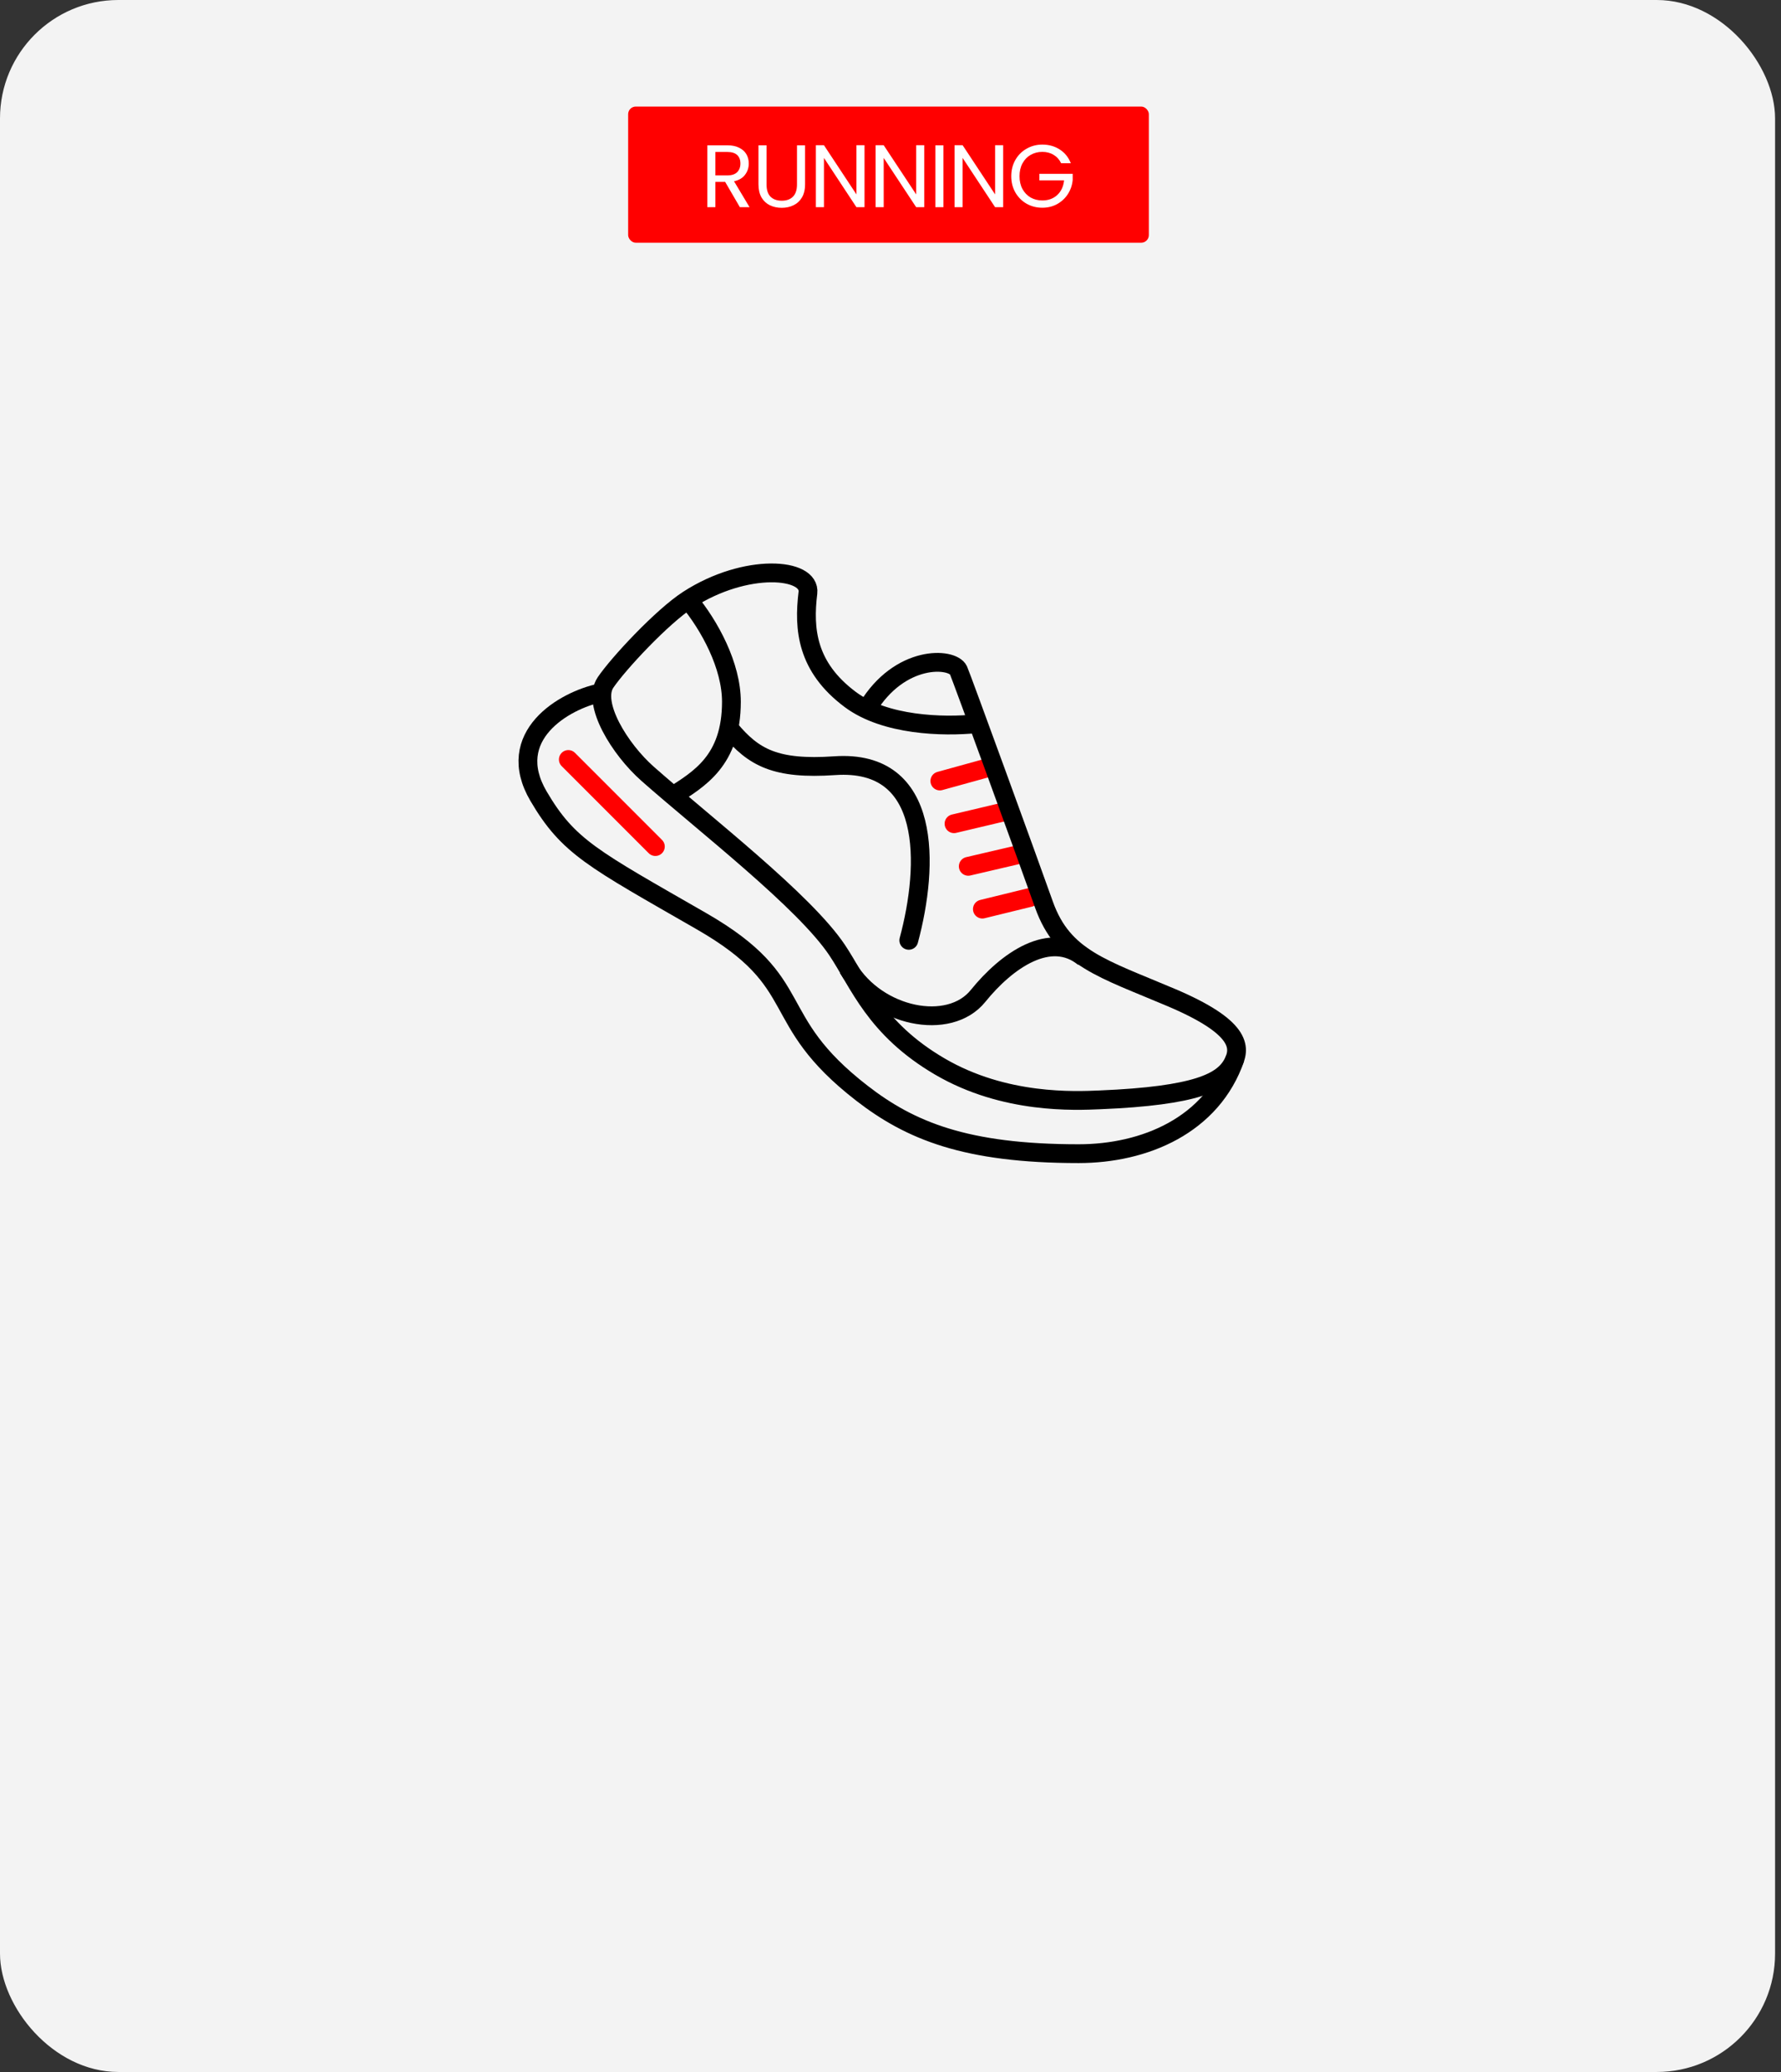
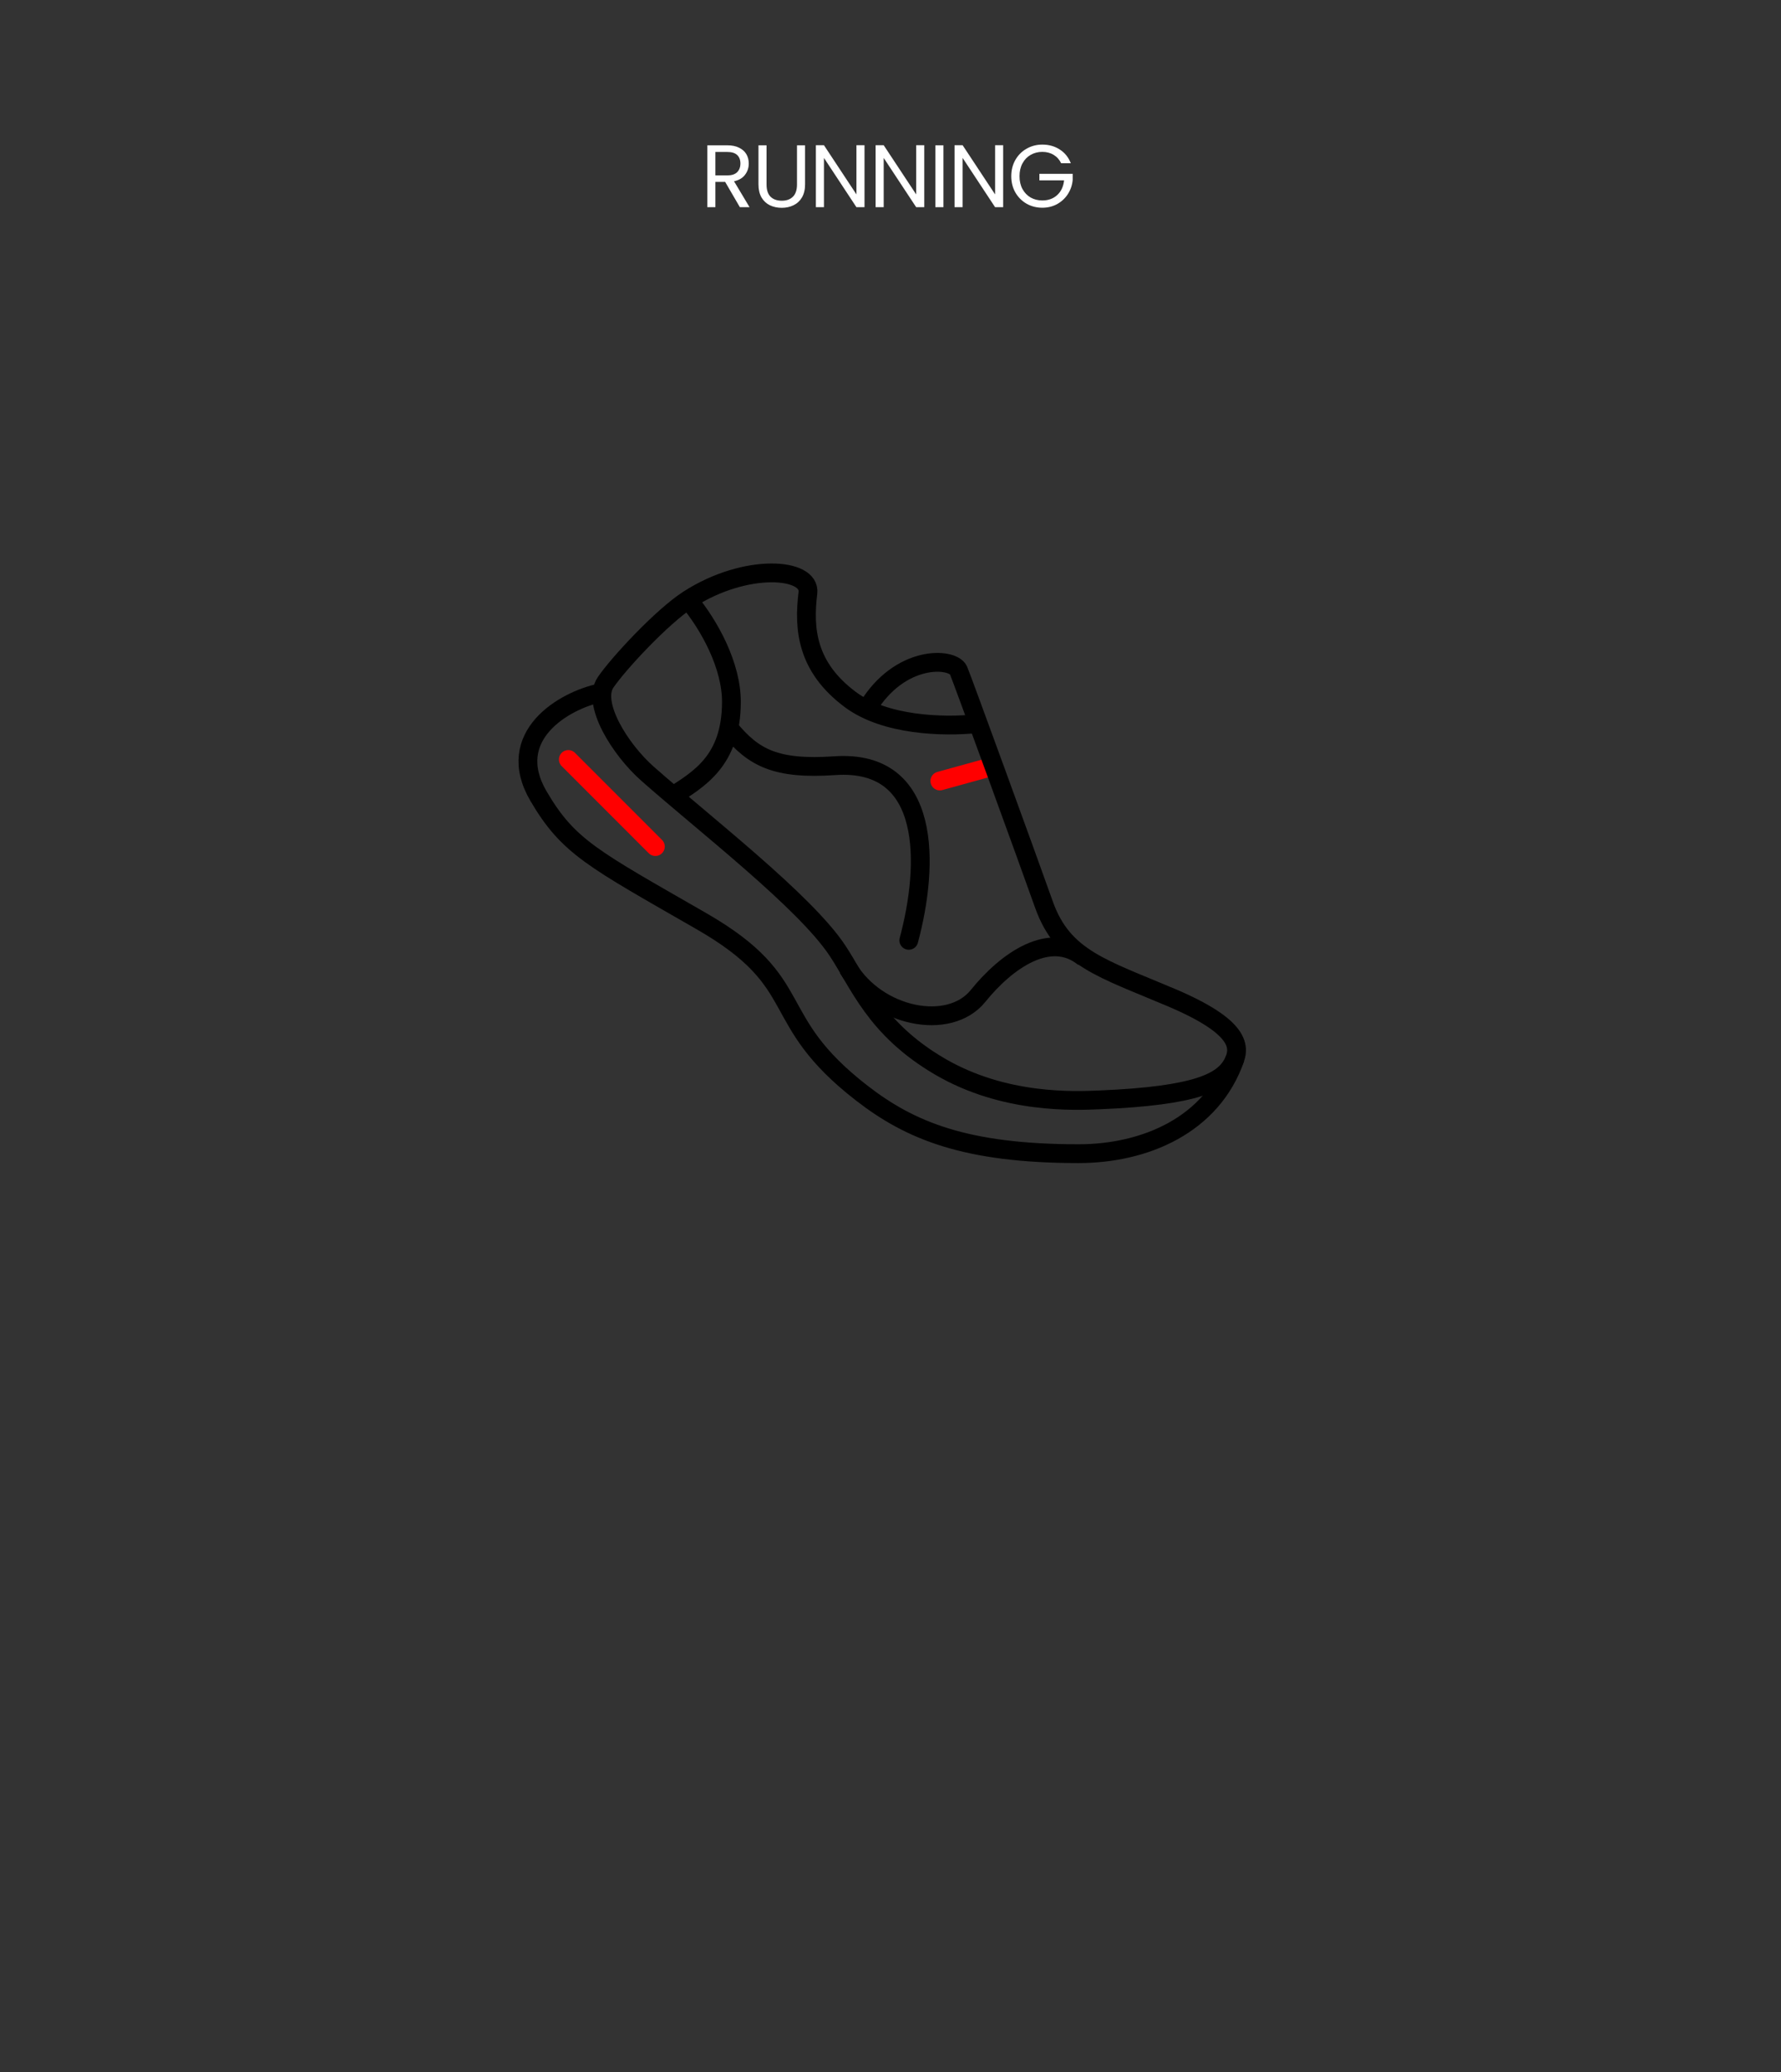
<svg xmlns="http://www.w3.org/2000/svg" width="301" height="350" viewBox="0 0 301 350" fill="none">
  <rect x="0" y="0" width="301" height="350" fill="#333333" stroke="none" />
-   <rect width="300" height="350" rx="20" fill="#F3F3F3" />
-   <rect x="106.162" y="18" width="88" height="23" rx="1.29" fill="#FF0000" />
  <path d="M125.045 35L122.555 30.725H120.905V35H119.54V24.545H122.915C123.705 24.545 124.37 24.68 124.91 24.95C125.46 25.22 125.87 25.585 126.14 26.045C126.41 26.505 126.545 27.03 126.545 27.62C126.545 28.34 126.335 28.975 125.915 29.525C125.505 30.075 124.885 30.44 124.055 30.62L126.68 35H125.045ZM120.905 29.63H122.915C123.655 29.63 124.21 29.45 124.58 29.09C124.95 28.72 125.135 28.23 125.135 27.62C125.135 27 124.95 26.52 124.58 26.18C124.22 25.84 123.665 25.67 122.915 25.67H120.905V29.63ZM129.551 24.545V31.16C129.551 32.09 129.776 32.78 130.226 33.23C130.686 33.68 131.321 33.905 132.131 33.905C132.931 33.905 133.556 33.68 134.006 33.23C134.466 32.78 134.696 32.09 134.696 31.16V24.545H136.061V31.145C136.061 32.015 135.886 32.75 135.536 33.35C135.186 33.94 134.711 34.38 134.111 34.67C133.521 34.96 132.856 35.105 132.116 35.105C131.376 35.105 130.706 34.96 130.106 34.67C129.516 34.38 129.046 33.94 128.696 33.35C128.356 32.75 128.186 32.015 128.186 31.145V24.545H129.551ZM146.108 35H144.743L139.253 26.675V35H137.888V24.53H139.253L144.743 32.84V24.53H146.108V35ZM156.205 35H154.84L149.35 26.675V35H147.985V24.53H149.35L154.84 32.84V24.53H156.205V35ZM159.446 24.545V35H158.081V24.545H159.446ZM169.543 35H168.178L162.688 26.675V35H161.323V24.53H162.688L168.178 32.84V24.53H169.543V35ZM179.34 27.575C179.05 26.965 178.63 26.495 178.08 26.165C177.53 25.825 176.89 25.655 176.16 25.655C175.43 25.655 174.77 25.825 174.18 26.165C173.6 26.495 173.14 26.975 172.8 27.605C172.47 28.225 172.305 28.945 172.305 29.765C172.305 30.585 172.47 31.305 172.8 31.925C173.14 32.545 173.6 33.025 174.18 33.365C174.77 33.695 175.43 33.86 176.16 33.86C177.18 33.86 178.02 33.555 178.68 32.945C179.34 32.335 179.725 31.51 179.835 30.47H175.665V29.36H181.29V30.41C181.21 31.27 180.94 32.06 180.48 32.78C180.02 33.49 179.415 34.055 178.665 34.475C177.915 34.885 177.08 35.09 176.16 35.09C175.19 35.09 174.305 34.865 173.505 34.415C172.705 33.955 172.07 33.32 171.6 32.51C171.14 31.7 170.91 30.785 170.91 29.765C170.91 28.745 171.14 27.83 171.6 27.02C172.07 26.2 172.705 25.565 173.505 25.115C174.305 24.655 175.19 24.425 176.16 24.425C177.27 24.425 178.25 24.7 179.1 25.25C179.96 25.8 180.585 26.575 180.975 27.575H179.34Z" fill="white" />
  <path d="M101.455 117.043C95.364 118.307 85.047 124.315 91.013 134.487C96.068 143.105 100.191 145.053 118.567 155.618C136.943 166.184 129.257 171.964 145.665 184.664C153.828 190.983 163.192 194.878 182.293 194.878C193.439 194.878 204.855 190.092 208.77 178.718" stroke="black" stroke-width="3.176" stroke-miterlimit="10" />
  <path d="M123.344 123.147C127.363 127.974 131.092 130.025 141.078 129.341C157.569 128.202 157.009 146.143 153.591 158.843" stroke="black" stroke-width="3.176" stroke-miterlimit="10" stroke-linecap="round" />
  <path d="M143.314 163.554C148.287 171.8 160.406 174.286 165.295 168.236C170.185 162.187 177.519 157.111 183.216 161.752" stroke="black" stroke-width="3.176" stroke-miterlimit="10" />
  <path d="M166.795 129.731L158.84 131.927" stroke="#FF0000" stroke-width="3.176" stroke-linecap="round" />
-   <path d="M169.376 137.215L161.234 139.142" stroke="#FF0000" stroke-width="3.176" stroke-linecap="round" />
-   <path d="M171.992 144.393L163.643 146.34" stroke="#FF0000" stroke-width="3.176" stroke-linecap="round" />
-   <path d="M174.066 151.599L166.027 153.567" stroke="#FF0000" stroke-width="3.176" stroke-linecap="round" />
  <path d="M96.051 128.293L110.76 143.002" stroke="#FF0000" stroke-width="3.176" stroke-linecap="round" />
  <path d="M165.069 122.249C159.331 122.83 149.573 122.54 143.71 118.168C136.314 112.657 135.796 106.256 136.542 100.144C137.06 95.897 126.038 95.027 116.342 101.284C111.93 104.122 104.513 112.077 102.337 115.288C99.955 118.81 104.761 126.579 109.464 130.723C119.16 139.279 135.982 152.248 141.493 160.514C145.201 166.066 147.853 173.732 158.833 180.154C169.813 186.576 181.747 185.955 185.869 185.789C202.298 185.106 206.69 182.764 208.348 179.636C209.818 176.881 209.611 173.462 198.01 168.532C186.408 163.601 179.675 161.902 176.443 152.828C173.895 145.639 162.417 114.149 161.982 113.217C160.946 111.041 152.059 110.524 146.589 119.639" stroke="black" stroke-width="3.176" stroke-miterlimit="10" />
  <path d="M113.627 134.494C118.102 131.615 123.613 128.528 123.613 118.542C123.613 112.451 119.946 105.677 116.32 101.326" stroke="black" stroke-width="3.176" stroke-miterlimit="10" />
</svg>